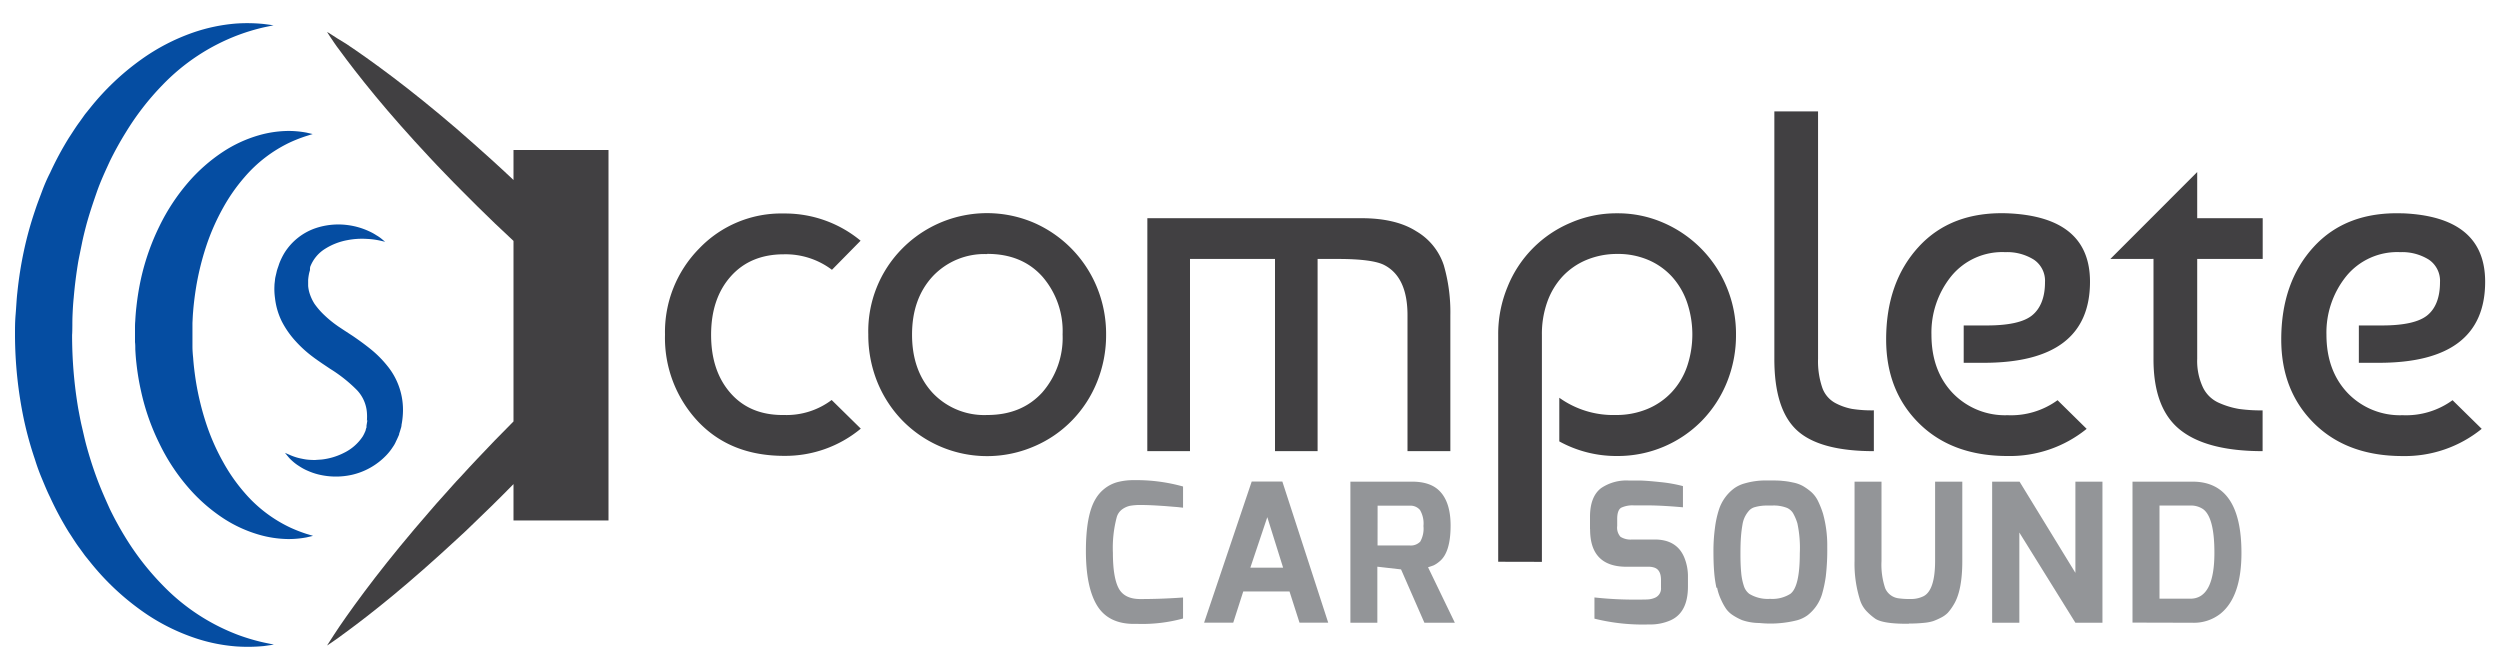
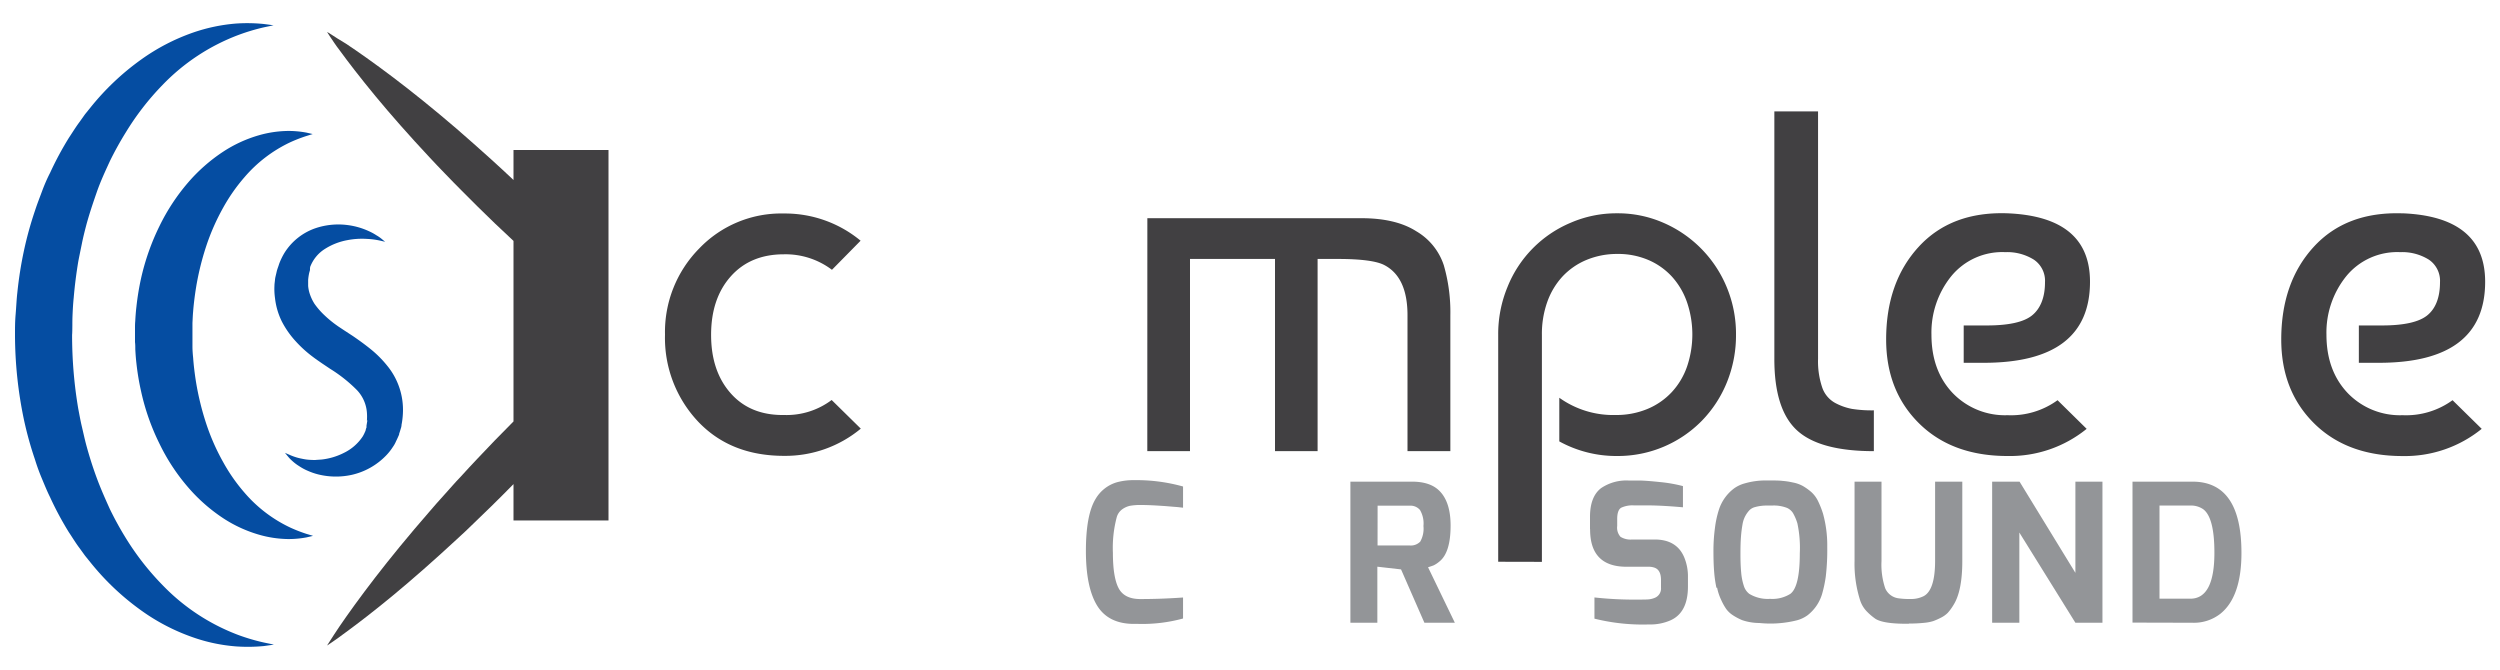
<svg xmlns="http://www.w3.org/2000/svg" viewBox="0 0 500 134" data-name="Layer 1" id="Layer_1">
  <defs>
    <style>.cls-1{fill:#054da2;}.cls-2{fill:#414042;}.cls-3{fill:#939598;}</style>
  </defs>
  <path d="M54.7,128.94l-1.93.27a33.3,33.3,0,0,1-5.58.07,33.87,33.87,0,0,1-8.64-1.83,40.44,40.44,0,0,1-10.32-5.37,51,51,0,0,1-10.06-9.5L17,111.13l-1.1-1.52c-.76-1-1.42-2.11-2.14-3.18a64,64,0,0,1-3.75-7c-.6-1.2-1.1-2.45-1.63-3.71s-1-2.55-1.4-3.86a71.07,71.07,0,0,1-2.21-8A83.3,83.3,0,0,1,3,67c0-1.58,0-2.64.13-4.18s.18-2.93.34-4.32a77.56,77.56,0,0,1,1.32-8.37,71.07,71.07,0,0,1,2.21-8c.42-1.31.93-2.59,1.4-3.86s1-2.51,1.62-3.71a64.84,64.84,0,0,1,3.76-7c.72-1.08,1.38-2.17,2.14-3.18L17,22.86l1.17-1.45a51,51,0,0,1,10.06-9.5A40.93,40.93,0,0,1,38.54,6.54a34.91,34.91,0,0,1,8.65-1.83,32.91,32.91,0,0,1,5.58.09c1.27.16,1.93.26,1.93.26l-1.9.4A40.72,40.72,0,0,0,47.67,7,41.17,41.17,0,0,0,32.5,17a53.48,53.48,0,0,0-7.33,9.46A64.85,64.85,0,0,0,22,32.18c-.92,2-1.9,4.09-2.66,6.29s-1.52,4.42-2.13,6.73c-.3,1.15-.59,2.31-.83,3.5s-.49,2.37-.72,3.57c-.4,2.4-.71,4.84-.92,7.3-.13,1.25-.19,2.44-.24,3.63s0,2.72-.08,3.8a88,88,0,0,0,1.23,14.74c.23,1.19.44,2.39.72,3.57s.53,2.35.83,3.5c.62,2.31,1.33,4.56,2.13,6.73s1.73,4.26,2.65,6.29a65.1,65.1,0,0,0,3.15,5.73A53.48,53.48,0,0,0,32.49,117a41.15,41.15,0,0,0,15.18,10,40.25,40.25,0,0,0,5.13,1.51l1.9.39" class="cls-1" />
  <path d="M62.55,107.19l-1.26.29a19.51,19.51,0,0,1-3.7.33,21.91,21.91,0,0,1-5.85-.89,26.41,26.41,0,0,1-7.12-3.29,33.75,33.75,0,0,1-7-6.17,39.73,39.73,0,0,1-5.71-8.69,45.26,45.26,0,0,1-3.68-10.45,49.74,49.74,0,0,1-.94-5.61c-.11-.94-.18-1.89-.23-2.85,0-.47,0-1-.06-1.43l0-1.54,0-1.29c0-.43,0-.85.05-1.38.05-1,.13-2,.24-2.93a52.47,52.47,0,0,1,.92-5.61,46.88,46.88,0,0,1,3.68-10.45,40.54,40.54,0,0,1,5.71-8.7,33.8,33.8,0,0,1,7-6.17,26.41,26.41,0,0,1,7.12-3.29,22,22,0,0,1,5.86-.88,19.68,19.68,0,0,1,3.7.33l1.26.29-1.23.38a29.83,29.83,0,0,0-3.25,1.26,27.46,27.46,0,0,0-9.17,7,35.51,35.51,0,0,0-4.28,6.13,44.2,44.2,0,0,0-3.35,7.6,55.07,55.07,0,0,0-2.1,8.64c-.23,1.5-.42,3-.54,4.55-.07.79-.09,1.51-.13,2.23,0,.34,0,.78,0,1.21l0,1.3,0,1c0,.39,0,.78,0,1.16,0,.77.06,1.54.14,2.31.11,1.54.3,3.05.53,4.56a55.34,55.34,0,0,0,2.1,8.64,43.44,43.44,0,0,0,3.35,7.6,35.06,35.06,0,0,0,4.28,6.14,27.48,27.48,0,0,0,9.18,7,29,29,0,0,0,3.24,1.26l1.24.37" class="cls-1" />
  <path d="M77,48.35l-1-.23a15.17,15.17,0,0,0-2.64-.34,15.39,15.39,0,0,0-3.94.26,12.56,12.56,0,0,0-4.38,1.71,7.3,7.3,0,0,0-3,3.62A2.61,2.61,0,0,0,62,54l-.16.58A10.3,10.3,0,0,0,61.63,56c0,.19,0,.35,0,.55s0,.43,0,.64a7.31,7.31,0,0,0,.22,1.24,8.93,8.93,0,0,0,1.06,2.35A14.9,14.9,0,0,0,64.84,63a21.79,21.79,0,0,0,2.55,2.1c.23.17.48.33.72.49l.77.51,1.7,1.11c1.14.78,2.31,1.62,3.48,2.56a21.82,21.82,0,0,1,3.37,3.36,13.9,13.9,0,0,1,3.15,9.56A15.66,15.66,0,0,1,80.3,85l0,.14-.06.31v0l0,0-.07.22-.13.44-.14.44-.07.21,0,.11-.06.16c-.18.42-.37.84-.57,1.24a5.77,5.77,0,0,1-.62,1.11,10.88,10.88,0,0,1-1.42,1.78,13.75,13.75,0,0,1-6.86,3.82,14.71,14.71,0,0,1-6.23,0,12.5,12.5,0,0,1-2.42-.78,10.41,10.41,0,0,1-1.86-1,9.06,9.06,0,0,1-1.32-1,6.75,6.75,0,0,1-.85-.87l-.63-.76.91.39a10.93,10.93,0,0,0,2.52.79,9.6,9.6,0,0,0,1.8.23c.33,0,.65.06,1,0l1.07-.07a13,13,0,0,0,4.52-1.35,9.43,9.43,0,0,0,3.74-3.28A7.21,7.21,0,0,0,73,86.38a1.42,1.42,0,0,0,.16-.48,2.47,2.47,0,0,1,.14-.41l0,0v-.12l0-.22.07-.45.08-.46,0-.22v-.09c0-.07-.1.5-.06.25V84a10.57,10.57,0,0,0,0-1.38,7.32,7.32,0,0,0-2-4.6,29,29,0,0,0-5.35-4.25l-1.64-1.1-.88-.61c-.31-.22-.61-.43-.91-.66a23.73,23.73,0,0,1-3.43-3.1,18.2,18.2,0,0,1-2.81-4A14.06,14.06,0,0,1,55,59.61a12.85,12.85,0,0,1-.11-2.47c0-.4.08-.79.11-1.19s.16-.84.25-1.25l.14-.61.14-.43c.12-.33.23-.66.34-1a14,14,0,0,1,1-2.05,11.88,11.88,0,0,1,6.32-5A14.33,14.33,0,0,1,69.41,45a14.55,14.55,0,0,1,4.4,1.25,10.29,10.29,0,0,1,1.46.8,7.62,7.62,0,0,1,1,.68l.76.63" class="cls-1" />
  <path d="M102.7,30v6c-1.5-1.41-3-2.81-4.52-4.18-1.15-1.05-2.31-2.08-3.46-3.09s-2.28-2-3.42-3c-4.52-3.88-8.86-7.37-12.68-10.26s-7.1-5.19-9.45-6.75C68,8,67,7.42,66.41,7s-1-.6-1-.6l.65,1c.44.62,1,1.55,1.89,2.69,1.66,2.28,4.1,5.46,7.15,9.15s6.73,7.87,10.8,12.22c1,1.09,2.06,2.18,3.12,3.28s2.14,2.22,3.25,3.32c2.18,2.23,4.46,4.44,6.74,6.65l3.69,3.47V84.29c-1.27,1.28-2.54,2.58-3.81,3.87-2.28,2.39-4.56,4.76-6.74,7.17C91,96.51,90,97.71,88.91,98.9s-2.11,2.36-3.11,3.53c-4.07,4.67-7.73,9.15-10.77,13.09s-5.46,7.32-7.11,9.74c-.82,1.2-1.44,2.19-1.87,2.85l-.64,1,1-.67c.64-.46,1.61-1.1,2.78-2,2.37-1.73,5.67-4.26,9.5-7.43s8.19-7,12.72-11.2c1.14-1,2.27-2.13,3.42-3.23s2.32-2.22,3.47-3.36c1.47-1.43,2.93-2.91,4.4-4.4v7.28h19V30Z" class="cls-2" />
  <path d="M166.33,80l5.83,5.73a23.64,23.64,0,0,1-15.34,5.44q-10.77,0-17.28-6.94A24.4,24.4,0,0,1,133,66.93a23.77,23.77,0,0,1,6.84-17.23,22.69,22.69,0,0,1,16.94-7,23.7,23.7,0,0,1,15.34,5.44l-5.73,5.82a15.41,15.41,0,0,0-9.61-3.1q-6.7,0-10.63,4.42t-3.93,11.69q0,7.27,3.93,11.7T156.82,83a15,15,0,0,0,9.51-3" class="cls-2" />
-   <path d="M197.45,50.82a14.18,14.18,0,0,0-10.92,4.46q-4.12,4.47-4.12,11.65t4.12,11.65A14.18,14.18,0,0,0,197.45,83q6.88,0,11-4.51a16.64,16.64,0,0,0,4.07-11.6,16.64,16.64,0,0,0-4.07-11.6q-4.08-4.52-11-4.51m-17-1.07a23.84,23.84,0,0,1,26.26-5.19,24,24,0,0,1,12.67,12.91,24.46,24.46,0,0,1,1.84,9.46,24.87,24.87,0,0,1-1.8,9.47,23.69,23.69,0,0,1-5,7.71,23.27,23.27,0,0,1-7.56,5.19,23.69,23.69,0,0,1-26.41-5.19,24,24,0,0,1-5-7.71,25.05,25.05,0,0,1-1.79-9.47,23.49,23.49,0,0,1,6.79-17.18" class="cls-2" />
  <path d="M229.47,43.64h42.8q6.9,0,11,2.62a12.31,12.31,0,0,1,5.49,6.79,33.73,33.73,0,0,1,1.31,10V90.23H281.5V63.05q0-7.57-4.57-10-2.32-1.26-9.41-1.26h-4V90.23H255V51.79H238V90.23h-8.54Z" class="cls-2" />
  <path d="M299.64,112.35V66.93a24.65,24.65,0,0,1,1.85-9.51,23.33,23.33,0,0,1,12.62-12.86,23,23,0,0,1,9.31-1.9,22.71,22.71,0,0,1,9.27,1.9,24,24,0,0,1,12.67,12.91,24.28,24.28,0,0,1,1.84,9.46,25,25,0,0,1-1.79,9.46,23.79,23.79,0,0,1-5,7.72,23.53,23.53,0,0,1-17,7.09,23.66,23.66,0,0,1-11.55-2.92V79.55A18.5,18.5,0,0,0,323.13,83a16.13,16.13,0,0,0,6.36-1.21,14,14,0,0,0,4.85-3.35,14.53,14.53,0,0,0,3.06-5.1,20,20,0,0,0,0-12.9,14.89,14.89,0,0,0-3-5.1A13.7,13.7,0,0,0,329.68,52a15.4,15.4,0,0,0-6.26-1.21A15.87,15.87,0,0,0,317.26,52a13.85,13.85,0,0,0-4.76,3.3,14.75,14.75,0,0,0-3.05,5.1,19,19,0,0,0-1.07,6.55v45.42Z" class="cls-2" />
  <path d="M354.87,71.78V22.28h8.74v49.5a16.34,16.34,0,0,0,.82,5.68A5.57,5.57,0,0,0,367,80.57a11.71,11.71,0,0,0,3.4,1.21,25.61,25.61,0,0,0,4.37.29v8.16q-10.87,0-15.39-4.18t-4.51-14.27" class="cls-2" />
  <path d="M401.5,42.66q16.5.69,16.5,13.69,0,16.21-21.26,16.21h-4V65.09h4.66c4.34,0,7.35-.67,9-2S409,59.55,409,56.45a5.09,5.09,0,0,0-2.23-4.52,10.08,10.08,0,0,0-5.73-1.5,13.18,13.18,0,0,0-10.82,4.85,17.94,17.94,0,0,0-3.93,11.65q0,7.18,4.22,11.65a14.5,14.5,0,0,0,11,4.46,15.83,15.83,0,0,0,10-3l5.82,5.73A24.35,24.35,0,0,1,401.5,91.2q-11.07,0-17.67-6.51t-6.6-16.79q0-11.45,6.51-18.54t17.76-6.7" class="cls-2" />
-   <path d="M422.07,51.79l17.37-17.38v9.23h13.1v8.15h-13.1v20a12.43,12.43,0,0,0,1.12,5.63,6.41,6.41,0,0,0,3.25,3.16,16.53,16.53,0,0,0,4,1.21,32.53,32.53,0,0,0,4.71.29v8.15q-11.16,0-16.5-4.27T430.7,71.78v-20Z" class="cls-2" />
  <path d="M480.53,42.66q16.5.69,16.5,13.69,0,16.21-21.26,16.21h-4V65.09h4.66c4.33,0,7.34-.67,9-2S488,59.55,488,56.45a5.11,5.11,0,0,0-2.23-4.52,10.08,10.08,0,0,0-5.73-1.5,13.17,13.17,0,0,0-10.82,4.85,17.94,17.94,0,0,0-3.93,11.65q0,7.18,4.22,11.65a14.49,14.49,0,0,0,11,4.46,15.82,15.82,0,0,0,10-3l5.83,5.73a24.37,24.37,0,0,1-15.82,5.44q-11.07,0-17.67-6.51t-6.6-16.79q0-11.45,6.5-18.54t17.77-6.7" class="cls-2" />
  <path d="M318,105.82v-2.43c0-2.7.73-4.61,2.2-5.75a9,9,0,0,1,5.43-1.54h2c1,0,2.44.11,4.35.31a28.9,28.9,0,0,1,4.61.81v4.24c-2.93-.26-5.26-.38-7-.38h-2.79a5.33,5.33,0,0,0-2.55.46c-.54.31-.81,1.06-.81,2.27v1.39a2.73,2.73,0,0,0,.66,2.16,3.81,3.81,0,0,0,2.35.54h4.47q4.39,0,5.9,3.51a9.9,9.9,0,0,1,.77,4v1.89q0,5.16-3.43,6.74a10,10,0,0,1-4.36.85,40.05,40.05,0,0,1-10.91-1.16v-4.24a73.75,73.75,0,0,0,7.41.43c2.1,0,3.33,0,3.68-.08a4.08,4.08,0,0,0,1.06-.31,2,2,0,0,0,1.16-2V116c0-1.33-.43-2.15-1.28-2.46a3.54,3.54,0,0,0-1.27-.19H325.3q-7.29,0-7.28-7.48" class="cls-3" />
  <path d="M348.51,104.84a24,24,0,0,0-.31,2.44c-.08,1-.11,2.15-.11,3.59s.05,2.66.15,3.68a11.47,11.47,0,0,0,.52,2.6,3.19,3.19,0,0,0,1.1,1.62,7.11,7.11,0,0,0,4.16,1,6.75,6.75,0,0,0,4.05-1q1.89-1.42,1.89-8.09a23.47,23.47,0,0,0-.48-6,9.79,9.79,0,0,0-.89-2.08,2.79,2.79,0,0,0-1.14-1,7.27,7.27,0,0,0-2.81-.5c-1.08,0-1.83,0-2.26.06a8.1,8.1,0,0,0-1.35.25,2.46,2.46,0,0,0-1.11.6,5.5,5.5,0,0,0-.81,1.1,5.33,5.33,0,0,0-.6,1.72m-5.22,12.74a23.77,23.77,0,0,1-.45-3.09c-.1-1.15-.15-2.55-.15-4.18a34,34,0,0,1,.29-4.63,20.1,20.1,0,0,1,.79-3.7,8.67,8.67,0,0,1,3.06-4.3,6.71,6.71,0,0,1,2.14-1,15,15,0,0,1,4.22-.58c1.48,0,2.56,0,3.24.08a14.94,14.94,0,0,1,2.16.33,6.66,6.66,0,0,1,2,.71,11.41,11.41,0,0,1,1.64,1.17,5.93,5.93,0,0,1,1.37,1.82,18,18,0,0,1,1,2.52,23.71,23.71,0,0,1,.85,6.67,45.62,45.62,0,0,1-.29,5.88,24.78,24.78,0,0,1-.75,3.55,8.43,8.43,0,0,1-2.91,4.24,6.54,6.54,0,0,1-2.11,1,21.73,21.73,0,0,1-7.51.54,10.82,10.82,0,0,1-3.47-.58,11.57,11.57,0,0,1-1.87-1,5,5,0,0,1-1.33-1.27,11.68,11.68,0,0,1-1-1.82,10.4,10.4,0,0,1-.79-2.4" class="cls-3" />
  <path d="M381.78,124.75h-.54q-4.62,0-6.17-1a11.81,11.81,0,0,1-1.62-1.37,5.79,5.79,0,0,1-1.39-2.21,24,24,0,0,1-1.15-8V96.33h5.39v15.89a14.78,14.78,0,0,0,.74,5.43,3.36,3.36,0,0,0,2.58,2,15.08,15.08,0,0,0,2.45.15,5.59,5.59,0,0,0,2.68-.58q2.26-1.23,2.27-7V96.33h5.44v15.89q0,6-1.77,8.79a9.88,9.88,0,0,1-1.14,1.56,5.28,5.28,0,0,1-1.43,1,12.51,12.51,0,0,1-1.48.65,8.48,8.48,0,0,1-1.66.33,28.59,28.59,0,0,1-3.2.16" class="cls-3" />
  <polygon points="398.43 124.55 398.43 96.33 403.91 96.33 415.08 114.57 415.08 96.33 420.49 96.33 420.49 124.55 415.08 124.55 403.87 106.51 403.87 124.55 398.43 124.55" class="cls-3" />
  <path d="M442.88,110.52q0-7-2.23-8.67a4.27,4.27,0,0,0-2.59-.74H431.9v18.63h6.16q4.83,0,4.82-9.22m-16.38,14V96.33h12q9.79,0,9.79,14.23,0,8.79-4.2,12.18a8.59,8.59,0,0,1-5.59,1.81Z" class="cls-3" />
  <path d="M219.11,99.8a7.33,7.33,0,0,1,4.28-3.35,12.58,12.58,0,0,1,3.39-.42,34.67,34.67,0,0,1,9.83,1.27v4.24l-1.06-.12-1.13-.09-1.45-.12-1.56-.1c-1.21-.07-2.29-.11-3.24-.11a11.46,11.46,0,0,0-2.22.17,4.25,4.25,0,0,0-1.52.7,2.94,2.94,0,0,0-1.08,1.56,23.9,23.9,0,0,0-.77,7.13q0,4.89,1.14,7.07c.76,1.45,2.2,2.18,4.34,2.18q3.62,0,7.32-.23l1.23-.08v4.2a30.71,30.71,0,0,1-8.94,1.08h-.89c-3.44,0-5.9-1.26-7.38-3.7s-2.22-6.07-2.22-10.89.65-8.28,1.93-10.39" class="cls-3" />
-   <path d="M250.07,113.53h6.55l-3.16-10.1Zm-9.25,11,9.52-28.22h6.13l9.17,28.22H259.9l-2-6.24h-9.25l-2,6.24Z" class="cls-3" />
  <path d="M275.51,109.09h6.4a2.61,2.61,0,0,0,2.14-.77,5.27,5.27,0,0,0,.64-3.12A5.33,5.33,0,0,0,284,102a2.48,2.48,0,0,0-2.08-.86h-6.4Zm6.9-12.76c2.47,0,4.31.64,5.52,1.89q2.19,2.23,2.19,6.9,0,5.44-2.27,7.21a5.43,5.43,0,0,1-1.12.74c-.26.1-.63.23-1.12.38l5.36,11.1h-6.09l-4.67-10.67-4.74-.54v11.21h-5.39V96.33Z" class="cls-3" />
</svg>